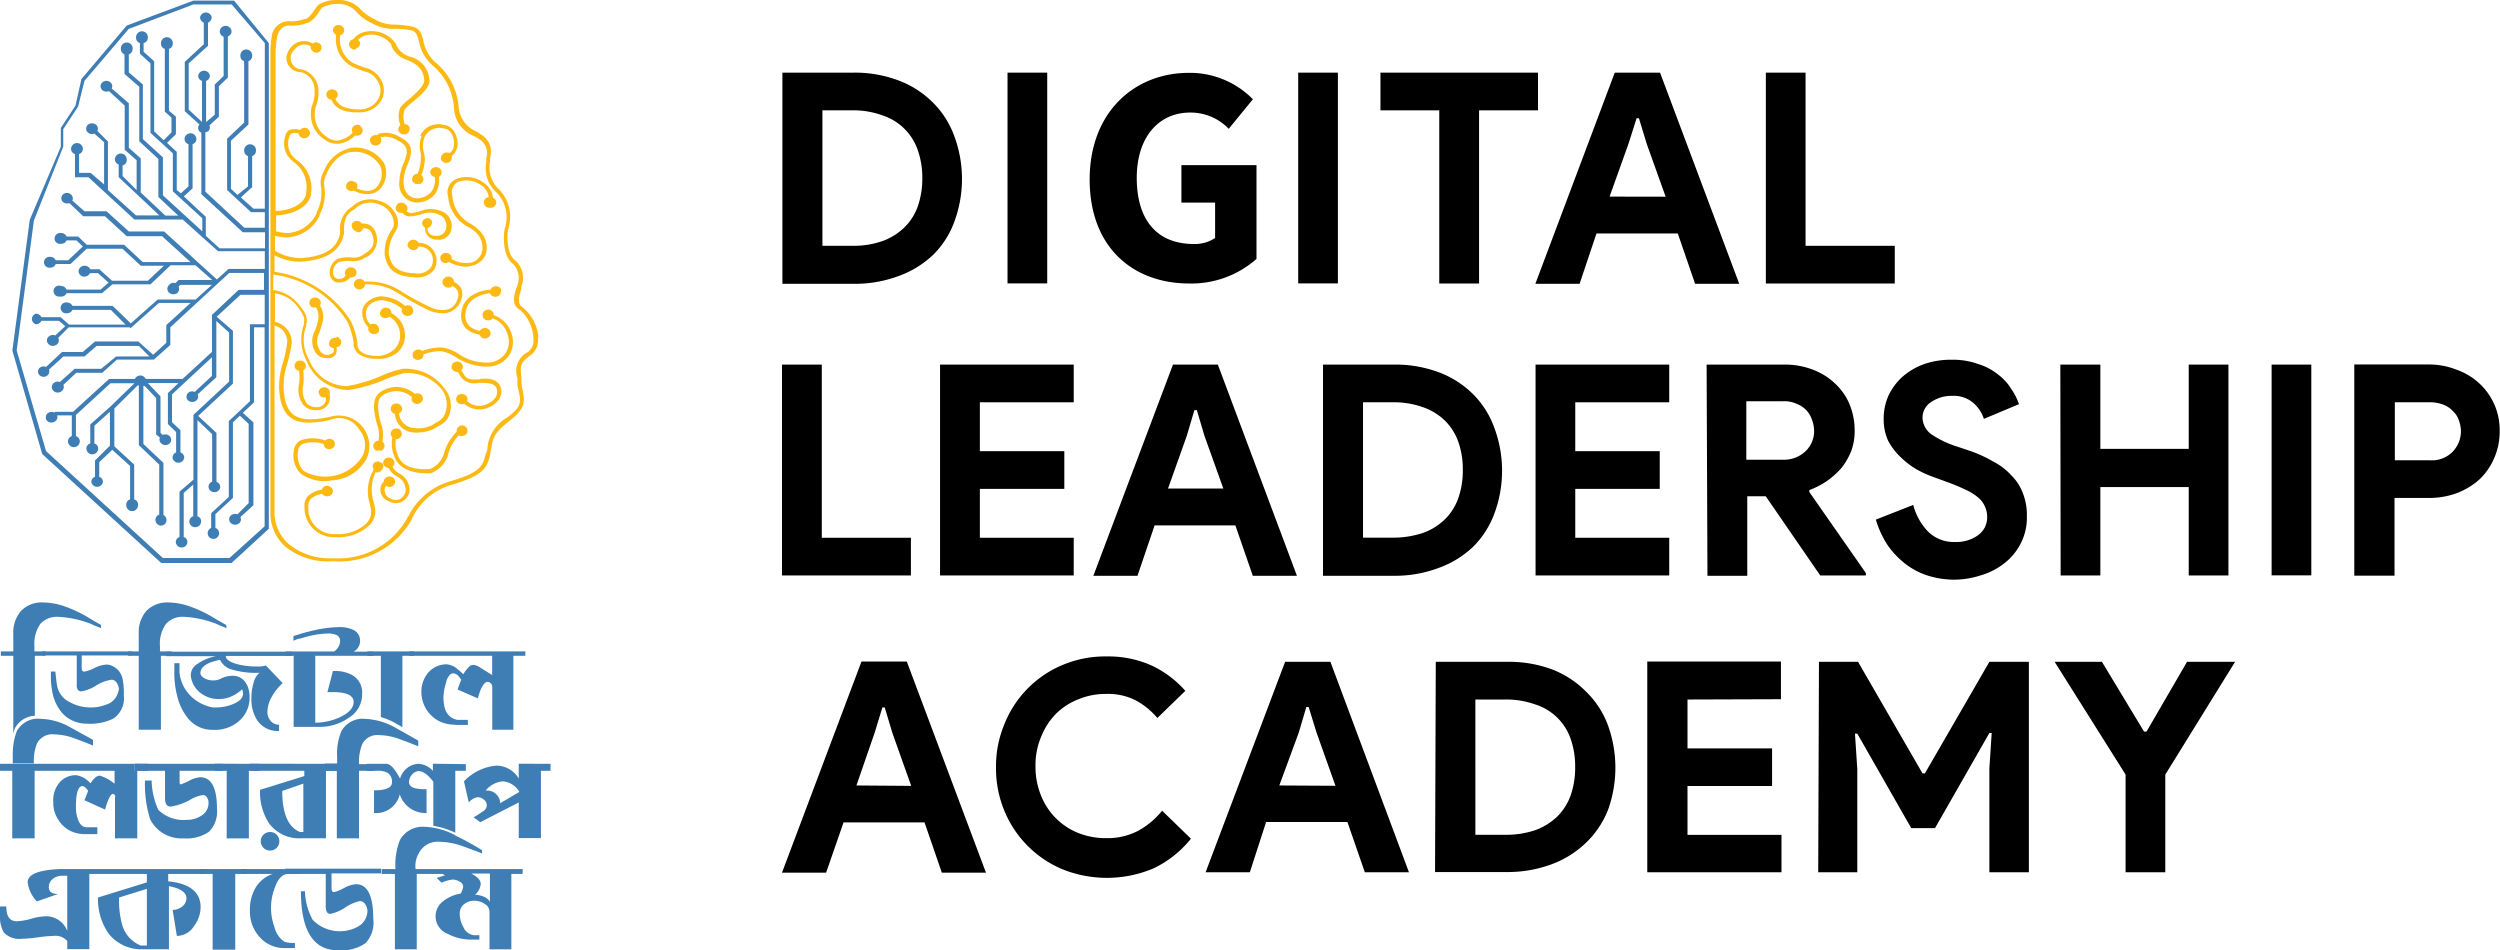
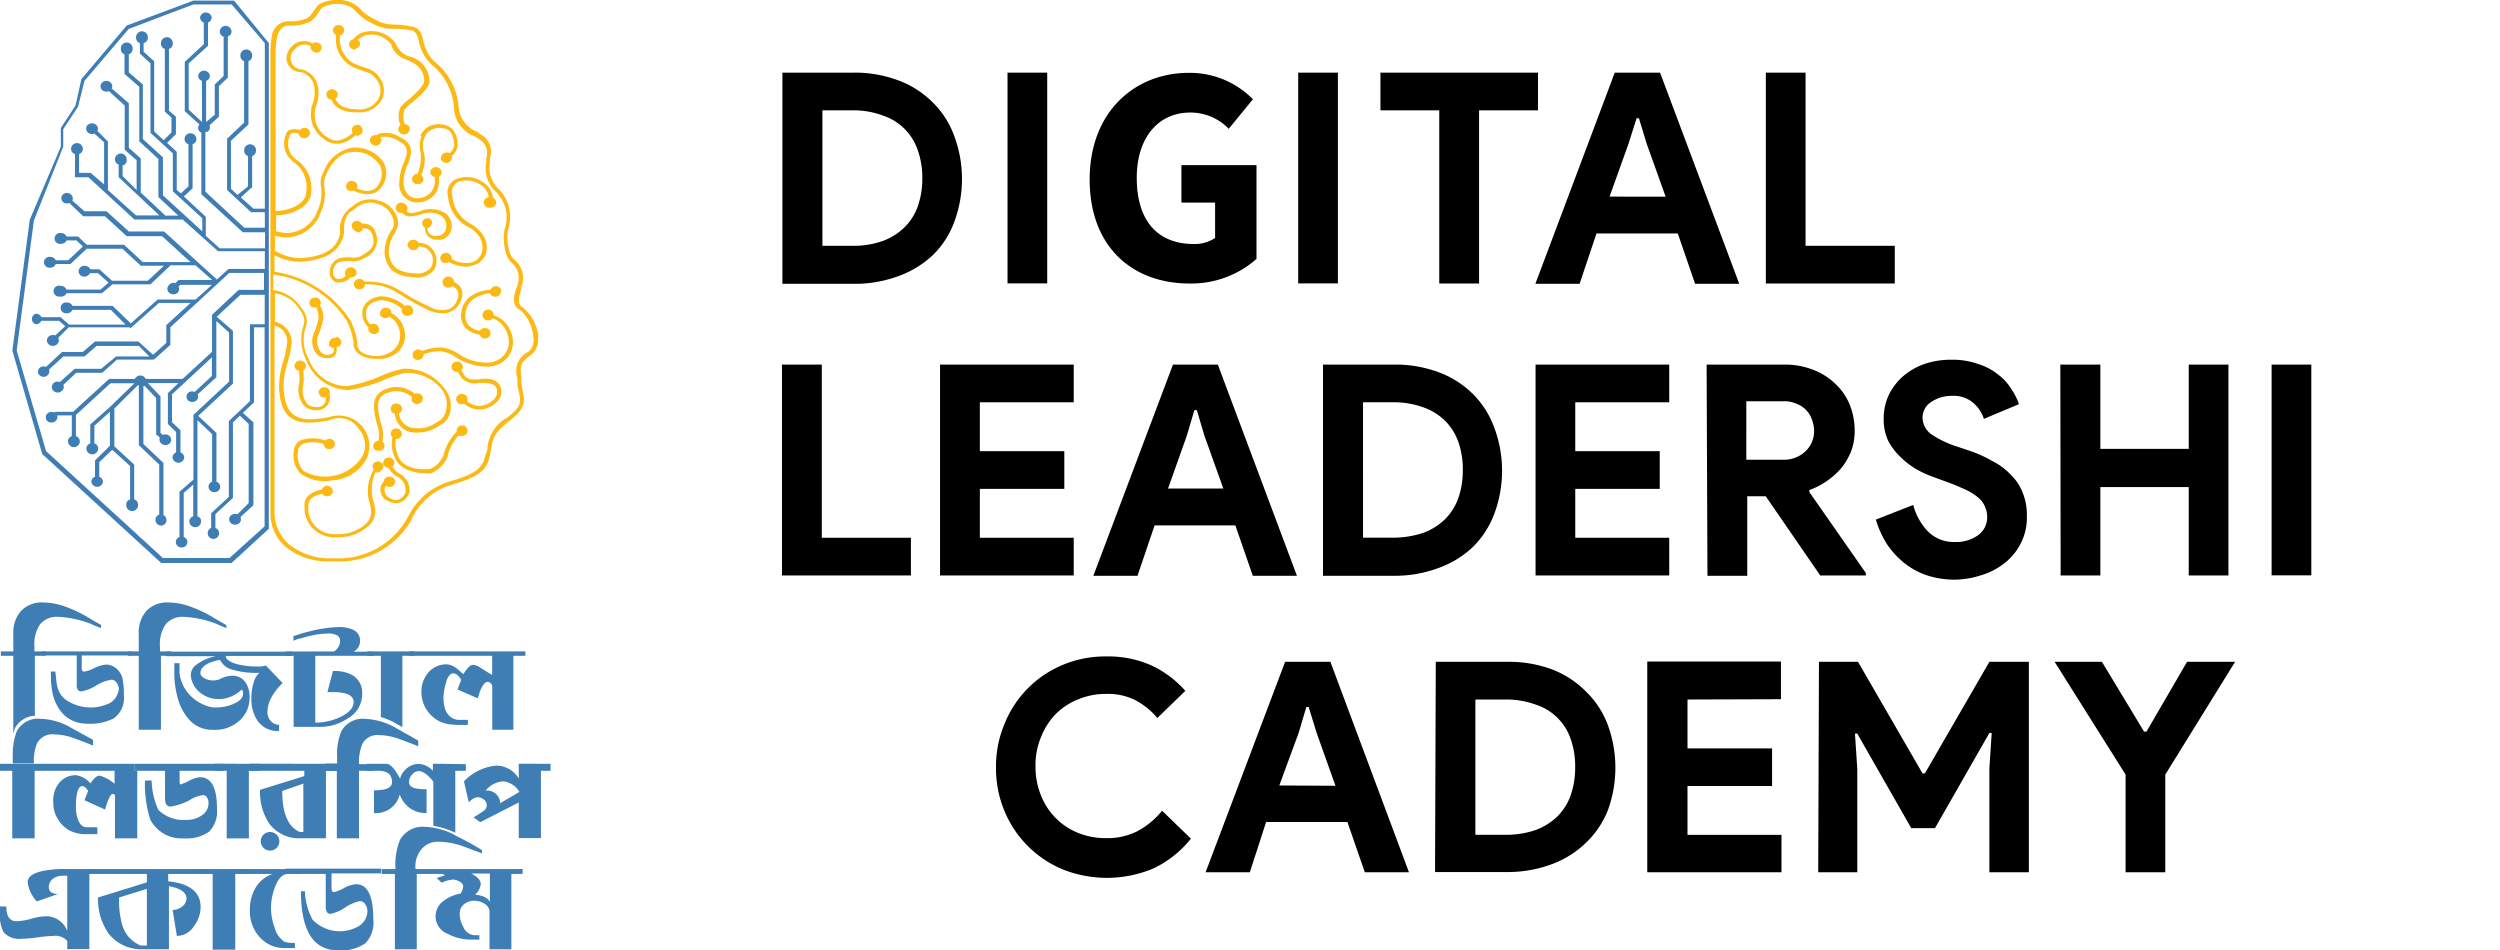
<svg xmlns="http://www.w3.org/2000/svg" id="Layer_1" data-name="Layer 1" viewBox="0 0 236.77 90">
  <defs>
    <style>.cls-1{fill:#fdb913;}.cls-2{fill:#3f7db5;}</style>
  </defs>
-   <polygon points="212.67 56.27 212.66 56.27 212.66 56.27 212.67 56.27" />
-   <path d="M81.59,62.65l-7.53,20h4.18l1.65-4.76h7.67l1.64,4.76h4.18l-7.5-20Zm-.48,11.74,1.73-5L83.57,67h.22l.73,2.43,1.78,5Z" />
  <path d="M107.74,78.71a6.29,6.29,0,0,1-2.95.67,7.07,7.07,0,0,1-2.62-.47,6.3,6.3,0,0,1-3.57-3.55,7.16,7.16,0,0,1-.53-2.78,6.83,6.83,0,0,1,.53-2.79A6.59,6.59,0,0,1,100,67.61a6.27,6.27,0,0,1,2.15-1.39,6.71,6.71,0,0,1,2.62-.5,5.75,5.75,0,0,1,2.79.61A7,7,0,0,1,109.61,68l2.65-2.57A9.74,9.74,0,0,0,109,63a10,10,0,0,0-4.18-.83,10.39,10.39,0,0,0-4.19.81,10.1,10.1,0,0,0-5.49,5.57,10.31,10.31,0,0,0-.81,4.1,10.48,10.48,0,0,0,.81,4.18,10.2,10.2,0,0,0,5.49,5.5,11.31,11.31,0,0,0,8.67-.11,10.2,10.2,0,0,0,3.49-2.79l-2.73-2.65A7.53,7.53,0,0,1,107.74,78.71Z" />
  <path d="M121.71,62.68l-7.53,19.93h4.19l1.54-4.76h7.7l1.65,4.76h4.18L126,62.68Zm-.55,11.71,1.84-5,.72-2.43h.22l.76,2.46,1.78,5Z" />
  <path d="M150.18,65.47A9.12,9.12,0,0,0,147,63.4a11.73,11.73,0,0,0-4.27-.72h-6.75l-.07,19.91h6.75a12,12,0,0,0,4.27-.73,9.31,9.31,0,0,0,3.23-2,8.77,8.77,0,0,0,2.11-3.1,11.78,11.78,0,0,0,0-8.11A8.57,8.57,0,0,0,150.18,65.47Zm-1.42,9.84a5.4,5.4,0,0,1-1.25,2,6,6,0,0,1-2.1,1.31,8.62,8.62,0,0,1-2.9.44h-2.78V66.25h2.78a8.17,8.17,0,0,1,2.9.47A5.17,5.17,0,0,1,148.76,70a7.77,7.77,0,0,1,.42,2.62A8,8,0,0,1,148.76,75.31Z" />
  <polygon points="159.82 74.44 167.83 74.44 167.83 70.88 159.82 70.88 159.82 66.25 168.67 66.22 168.67 62.65 156.01 62.65 156.01 82.61 168.72 82.61 168.72 79.07 159.82 79.07 159.82 74.44" />
  <polygon points="182.3 73.25 182.08 73.25 175.97 62.68 172.27 62.68 172.2 82.61 175.9 82.61 175.9 72.83 175.68 69.48 175.9 69.48 181.01 78.43 183.26 78.43 188.41 69.42 188.63 69.42 188.41 72.77 188.41 82.61 192.15 82.61 192.15 62.68 188.41 62.68 182.3 73.25" />
  <polygon points="207.13 62.68 203.29 69.29 203.06 69.29 199.07 62.68 194.59 62.68 201.31 73.36 201.31 82.61 205.07 82.61 205.07 73.36 211.68 62.68 207.13 62.68" />
  <polygon points="77.83 34.53 74.06 34.53 74.06 54.5 86.27 54.5 86.27 50.93 77.83 50.93 77.83 34.53" />
  <polygon points="89.03 54.5 101.69 54.5 101.69 50.93 92.8 50.93 92.8 46.3 100.8 46.3 100.8 42.73 92.8 42.73 92.8 38.1 101.69 38.1 101.69 34.53 89.03 34.53 89.03 54.5" />
  <path d="M111.09,34.53l-7.54,20h4.18l1.62-4.77H117l1.65,4.77h4.18l-7.49-20Zm-.47,11.74,1.78-5,.72-2.43h.23l.72,2.43,1.79,5Z" />
  <path d="M139.5,37.32a9.1,9.1,0,0,0-3.23-2.06,11.74,11.74,0,0,0-4.27-.73h-6.7l0,20H132a11.71,11.71,0,0,0,4.3-.76,9.25,9.25,0,0,0,3.23-2,8.72,8.72,0,0,0,2-3.13,11.66,11.66,0,0,0,0-8.11A8.65,8.65,0,0,0,139.5,37.32Zm-1.38,9.84a5.33,5.33,0,0,1-1.25,2,5.86,5.86,0,0,1-2.09,1.31,9,9,0,0,1-2.9.45h-2.79V38.1h2.79a8.2,8.2,0,0,1,2.9.47,5.6,5.6,0,0,1,2.09,1.29,5.4,5.4,0,0,1,1.25,2,7.81,7.81,0,0,1,.42,2.62A8,8,0,0,1,138.12,47.16Z" />
  <polygon points="145.43 54.5 158.09 54.5 158.09 50.93 149.19 50.93 149.19 46.3 157.19 46.3 157.19 42.73 149.19 42.73 149.19 38.1 158.09 38.1 158.09 34.53 145.43 34.53 145.43 54.5" />
  <path d="M171.36,46.41a7.26,7.26,0,0,0,1.64-.84,7.59,7.59,0,0,0,1.4-1.25,6.46,6.46,0,0,0,.92-1.59,5.35,5.35,0,0,0,.33-1.9,6.54,6.54,0,0,0-.47-2.51,5.59,5.59,0,0,0-1.39-2,6.14,6.14,0,0,0-2.1-1.31,7.34,7.34,0,0,0-2.78-.48h-7.28l.08,20h3.77V47h1.75l5.16,7.5h4.32v-.23l-5.35-7.67Zm-2.48-2.87-3.49,0V38h3.54a2.71,2.71,0,0,1,1.23.25,2.39,2.39,0,0,1,1.45,1.51,3,3,0,0,1,.2,1,2.61,2.61,0,0,1-.84,2A2.94,2.94,0,0,1,168.88,43.54Z" />
  <path d="M190.47,45a6,6,0,0,0-1.7-1.29,12.39,12.39,0,0,0-2.17-1l-1.26-.42a9.18,9.18,0,0,1-2.48-1.2,2,2,0,0,1-.78-1.53,1.74,1.74,0,0,1,.81-1.48,3.42,3.42,0,0,1,2-.59,2.85,2.85,0,0,1,2,.67,3.35,3.35,0,0,1,1,1.51l3.32-1.39a5.56,5.56,0,0,0-.7-1.4,4.88,4.88,0,0,0-1.25-1.39,5.62,5.62,0,0,0-1.87-1,7.15,7.15,0,0,0-2.59-.42,7.72,7.72,0,0,0-2.65.44,6.46,6.46,0,0,0-2,1.2,5.67,5.67,0,0,0-1.31,1.79,5.36,5.36,0,0,0-.44,2.17,4.92,4.92,0,0,0,.42,2.07A6.08,6.08,0,0,0,180,43.29a7.78,7.78,0,0,0,1.48,1.14,9.72,9.72,0,0,0,1.64.75l1.23.45a19.13,19.13,0,0,1,1.81.75,4.94,4.94,0,0,1,1.2.75A2.27,2.27,0,0,1,188,48a2.32,2.32,0,0,1,.2,1,2.1,2.1,0,0,1-.25,1,2.19,2.19,0,0,1-.7.75,3.51,3.51,0,0,1-2.09.58,3.45,3.45,0,0,1-2.57-1,5.66,5.66,0,0,1-1.39-2.51l-3.54,1.39a9,9,0,0,0,1.14,2.46,8.07,8.07,0,0,0,1.72,1.78,6.88,6.88,0,0,0,2.14,1.09,8.5,8.5,0,0,0,2.45.36,8.33,8.33,0,0,0,2.42-.39,6.57,6.57,0,0,0,2.2-1.09,5.52,5.52,0,0,0,1.59-1.84,5.3,5.3,0,0,0,.64-2.7,5.53,5.53,0,0,0-.39-2.2A4.62,4.62,0,0,0,190.47,45Z" />
  <polygon points="207.29 42.51 198.92 42.51 198.92 34.53 195.13 34.53 195.16 54.5 198.92 54.5 198.92 46.13 207.29 46.13 207.29 54.5 211.05 54.5 211.05 34.53 207.29 34.53 207.29 42.51" />
  <rect x="215.14" y="34.53" width="3.76" height="19.96" />
-   <path d="M234.79,36.29A6.2,6.2,0,0,0,232.62,35a7.07,7.07,0,0,0-2.65-.48h-7v20h3.81V47.16H230a7.66,7.66,0,0,0,2.64-.44,7,7,0,0,0,2.18-1.31,6.07,6.07,0,0,0,1.39-2,6.27,6.27,0,0,0,.53-2.6A6,6,0,0,0,234.79,36.29Zm-2.48,6.47a2.77,2.77,0,0,1-2.23.83h-3.27V38.1h3.27a3.44,3.44,0,0,1,1.31.22,2.31,2.31,0,0,1,.92.62,2,2,0,0,1,.56.86,3,3,0,0,1,.2,1A2.81,2.81,0,0,1,232.31,42.76Z" />
  <path d="M152.93,6.88l-7.52,20h4.19l1.6-4.77h7.7l1.64,4.77h4.18l-7.5-20Zm-.49,11.74,1.79-5L155,11.2h.22l.74,2.43,1.79,5Z" />
  <polygon points="136.31 26.85 136.31 10.45 130.74 10.45 130.74 6.88 145.66 6.88 145.66 10.45 140.08 10.45 140.08 26.85 136.31 26.85" />
  <polygon points="171 6.88 167.24 6.88 167.24 26.85 179.45 26.85 179.45 23.28 171 23.28 171 6.88" />
  <path d="M88.31,9.67a9.05,9.05,0,0,0-3.24-2.06,11.68,11.68,0,0,0-4.26-.73H74.1l0,20h6.75a11.86,11.86,0,0,0,4.29-.75,9.32,9.32,0,0,0,3.24-2,8.52,8.52,0,0,0,2-3.12,11.69,11.69,0,0,0,0-8.12A8.58,8.58,0,0,0,88.31,9.67Zm-1.38,9.85a5.19,5.19,0,0,1-1.26,2,5.78,5.78,0,0,1-2.09,1.31,8.38,8.38,0,0,1-2.9.45H77.89V10.45h2.79a8,8,0,0,1,2.9.48,5.23,5.23,0,0,1,3.35,3.32,7.77,7.77,0,0,1,.42,2.62A8,8,0,0,1,86.93,19.52Z" />
  <rect x="95.42" y="6.88" width="3.76" height="19.96" />
  <rect x="122.95" y="6.88" width="3.76" height="19.96" />
  <path d="M103.2,17c0-6.39,4.25-10.1,9.39-10.1a8.36,8.36,0,0,1,6.07,2.5l-2.29,2.8a5,5,0,0,0-3.64-1.54c-3,0-5.07,2.33-5.07,6.19s1.8,6.26,5.42,6.26a3.49,3.49,0,0,0,2-.57V19.19h-3.19V15.64H119v8.88a9.3,9.3,0,0,1-6.36,2.33C107.33,26.85,103.2,23.46,103.2,17Z" />
  <path class="cls-1" d="M36.15,44.51a.47.47,0,0,0,.05-.65s0,0-.05,0a.54.54,0,0,0-.75,0,.48.48,0,0,0,0,.6,4,4,0,0,0-.36,3.3h0l.08.42a1.55,1.55,0,0,1-.43,1.4,3.89,3.89,0,0,1-2.88,1,2.43,2.43,0,0,1-2.61-2.25c0-.11,0-.23,0-.35a.94.94,0,0,1,.24-.73,2.1,2.1,0,0,1,1.06-.48A.57.57,0,0,0,31,47h0a.51.51,0,0,0,.53-.48v0a.42.42,0,0,0-.17-.34A.57.57,0,0,0,31,46a.52.52,0,0,0-.51.37,2.43,2.43,0,0,0-1.3.59,1.23,1.23,0,0,0-.35,1,2.79,2.79,0,0,0,2.65,2.92H32A4.2,4.2,0,0,0,35,49.72a1.82,1.82,0,0,0,.51-1.63l-.08-.42h0a3.89,3.89,0,0,1,.14-2.94A.51.51,0,0,0,36.15,44.51Z" />
  <path class="cls-1" d="M31.34,9.33c.32.88,1.13,1.31,2.4,1.31h.33a2.37,2.37,0,0,0,2.07-1.17A2,2,0,0,0,36,7.42a2.27,2.27,0,0,0-1.4-1,10.62,10.62,0,0,1-1.18-.46,2.61,2.61,0,0,1-1.2-2.62.48.48,0,0,0,.37-.4.42.42,0,0,0-.09-.36.47.47,0,0,0-.35-.2.51.51,0,0,0-.61.4v0a.49.49,0,0,0,.3.52,2.92,2.92,0,0,0,1.49,3,13.14,13.14,0,0,0,1.23.48,1.78,1.78,0,0,1,1.19.88,1.63,1.63,0,0,1,.09,1.7,2,2,0,0,1-1.74,1c-1.27,0-2-.26-2.33-1a.49.49,0,0,0,.13-.68.53.53,0,0,0-.13-.13.54.54,0,0,0-.41-.08.49.49,0,0,0-.35.19.42.42,0,0,0-.09.36.49.49,0,0,0,.46.42Z" />
  <path class="cls-1" d="M34.16,11.91a.58.58,0,0,0-.76.13.51.51,0,0,0,0,.53,2.56,2.56,0,0,1-1.39.74A1.45,1.45,0,0,1,31,13a2.48,2.48,0,0,1-1.17-2.43v-.12a1.85,1.85,0,0,1,.11-.42,3.35,3.35,0,0,0,.22-1.4,2.09,2.09,0,0,0-1.63-2.07h-.1a1.06,1.06,0,0,1-.9-1.12c0-.36.23-.68.71-1.07a1.24,1.24,0,0,1,1.18,0,.52.52,0,0,0,.21.48A.6.6,0,0,0,30,5a.57.57,0,0,0,.36-.2.49.49,0,0,0-.09-.68h0a.57.57,0,0,0-.66,0,1.61,1.61,0,0,0-1.64,0,1.89,1.89,0,0,0-.85,1.32,1.38,1.38,0,0,0,1.25,1.39h.13a1.72,1.72,0,0,1,1.29,1.73,3.05,3.05,0,0,1-.19,1.31,1.91,1.91,0,0,0-.14.52v.13a2.79,2.79,0,0,0,1.31,2.71,1.77,1.77,0,0,0,1.1.38h.24a2.88,2.88,0,0,0,1.53-.78.56.56,0,0,0,.61-.18.48.48,0,0,0-.11-.68l0,0Z" />
  <path class="cls-1" d="M34.55,26.93a5.51,5.51,0,0,1,2.56.5l.88.51a23.46,23.46,0,0,0,2.69,1.48,3.56,3.56,0,0,0,1.24.25,1.68,1.68,0,0,0,.74-.14,1.83,1.83,0,0,0,1-1.1,1.41,1.41,0,0,0,0-1.17A1.65,1.65,0,0,0,43,26.7a.52.52,0,0,0-.42-.5.56.56,0,0,0-.4.07.55.55,0,0,0-.25.31A.48.48,0,0,0,42,27a.55.55,0,0,0,.33.23.58.58,0,0,0,.52-.14,1.19,1.19,0,0,1,.46.4,1,1,0,0,1,0,.88,1.4,1.4,0,0,1-.77.89,2.3,2.3,0,0,1-1.67-.12,23.78,23.78,0,0,1-2.64-1.4c-.44-.28-.78-.47-.92-.54a5.94,5.94,0,0,0-2.79-.53.55.55,0,0,0-.57-.25.51.51,0,0,0-.43.58.52.52,0,0,0,.63.39.52.52,0,0,0,.42-.37Z" />
  <path class="cls-1" d="M39,29.05a.53.53,0,0,0-.63-.07A3.67,3.67,0,0,0,36,28.06c-1,.16-1.69.76-1.69,1.54A1.88,1.88,0,0,0,34.9,31a.46.46,0,0,0,.22.55.56.56,0,0,0,.75-.13.63.63,0,0,0-.22-.69.64.64,0,0,0-.57,0,1.36,1.36,0,0,1-.41-1.11c0-.62.5-1.06,1.4-1.2a3.51,3.51,0,0,1,2,.83.48.48,0,0,0,.14.53.59.59,0,0,0,.77,0,.46.46,0,0,0,.05-.64L39,29.09Z" />
  <path class="cls-1" d="M31.84,32a.62.62,0,0,0-.42.07.5.5,0,0,0-.22.31.48.48,0,0,0,0,.37.63.63,0,0,0,.42.23.88.88,0,0,1,0,.23c0,.13-.13.28-.36.35a.8.8,0,0,1-1-.42,1.64,1.64,0,0,1,0-1.66c.08-.25.18-.53.26-.86a2,2,0,0,0-.22-1.69.47.47,0,0,0-.11-.64.52.52,0,0,0-.39-.11.58.58,0,0,0-.37.17.47.47,0,0,0,0,.65l0,0a.53.53,0,0,0,.5.1,1.8,1.8,0,0,1,.16,1.4,8,8,0,0,1-.27.83,2,2,0,0,0,0,1.94,1.19,1.19,0,0,0,1.08.64,1.09,1.09,0,0,0,.36,0,.73.73,0,0,0,.63-.74v-.29a.47.47,0,0,0,.43-.51.5.5,0,0,0-.11-.27.51.51,0,0,0-.34-.21Z" />
  <path class="cls-1" d="M35.7,42.67h.19a.45.45,0,0,0,.23,0,.49.49,0,0,0,.27-.28.47.47,0,0,0-.18-.56,3,3,0,0,0-.11-1.67,6.85,6.85,0,0,1-.24-1.09c-.18-1.28.1-1.72,1.31-2a2.3,2.3,0,0,1,1.85.54.43.43,0,0,0,.1.5.54.54,0,0,0,.75,0,.4.4,0,0,0,.18-.33.48.48,0,0,0-.12-.36.57.57,0,0,0-.64-.12,2.71,2.71,0,0,0-2.22-.61c-1.39.34-1.8,1-1.6,2.4a8.56,8.56,0,0,0,.25,1.14,2.77,2.77,0,0,1,.12,1.51.53.53,0,0,0-.46.33.48.48,0,0,0,.28.62h0Z" />
  <path class="cls-1" d="M31.22,37a.51.51,0,0,0-.27-.27.55.55,0,0,0-.72.22.37.37,0,0,0,0,.38.53.53,0,0,0,.26.29.73.73,0,0,0,.36,0,1,1,0,0,1,0,.35.83.83,0,0,1-.93.58,1.14,1.14,0,0,1-.87-.35,2.18,2.18,0,0,1-.33-1.74,5.39,5.39,0,0,0,0-1.39.47.47,0,0,0,.22-.59.57.57,0,0,0-.68-.31.5.5,0,0,0-.34.63v0a.51.51,0,0,0,.4.32,4.36,4.36,0,0,1,0,1.25,2.47,2.47,0,0,0,.42,2,1.6,1.6,0,0,0,1.13.48H30A1.2,1.2,0,0,0,31.2,38a1,1,0,0,0,0-.65h0a.42.42,0,0,0,0-.38Z" />
  <path class="cls-1" d="M37.82,44.84a1.58,1.58,0,0,1-.65-.63.48.48,0,0,0,.18-.46.53.53,0,0,0-.6-.41.51.51,0,0,0-.46.56h0a.55.55,0,0,0,.52.42,1.91,1.91,0,0,0,.82.82,1.42,1.42,0,0,1,.77,1.48,1.16,1.16,0,0,1-.58.67,1,1,0,0,1-.87-.1.83.83,0,0,1-.49-1,.5.5,0,0,1,.1-.19.55.55,0,0,0,.33.12h0a.53.53,0,0,0,.53-.49.47.47,0,0,0-.15-.35.54.54,0,0,0-.38-.15h0a.52.52,0,0,0-.39.14.45.45,0,0,0-.15.34h0a1,1,0,0,0-.28.44,1.16,1.16,0,0,0,.67,1.39,1.62,1.62,0,0,0,.75.21,1.19,1.19,0,0,0,.49-.1,1.41,1.41,0,0,0,.81-1A1.8,1.8,0,0,0,37.82,44.84Z" />
  <path class="cls-1" d="M44,40.32a.75.75,0,0,0-.42,0,.49.49,0,0,0-.32.56A4.77,4.77,0,0,0,42,43.11a2.31,2.31,0,0,1-1.29,1.31c-.22,0-2.45.25-3-1.24a2.75,2.75,0,0,1-.21-1.6.51.51,0,0,0,.42-.15.46.46,0,0,0,0-.65l0-.05a.57.57,0,0,0-.77,0,.45.45,0,0,0-.14.36.49.49,0,0,0,.15.34,3.1,3.1,0,0,0,.21,1.85c.52,1.39,2.27,1.53,2.79,1.53a2.58,2.58,0,0,0,.68,0,2.81,2.81,0,0,0,1.55-1.57,4.21,4.21,0,0,1,1.05-2,.57.57,0,0,0,.51,0,.44.44,0,0,0,.29-.26.5.5,0,0,0,0-.38.61.61,0,0,0-.29-.28Z" />
  <path class="cls-1" d="M45.46,35.93h-.21c-.3,0-.94.1-1.24-.35l-.32-.51a.44.44,0,0,0,.1-.53.56.56,0,0,0-.72-.25.49.49,0,0,0-.27.65v0a.55.55,0,0,0,.56.28l.32.53a1.64,1.64,0,0,0,1.63.51h.2c.55,0,1.39,0,1.53.56a1,1,0,0,1-.15.88,2.11,2.11,0,0,1-1.4.74A1.84,1.84,0,0,1,44.24,38a.48.48,0,0,0-.07-.5.61.61,0,0,0-.76-.1.49.49,0,0,0-.12.68v0a.55.55,0,0,0,.66.15,2.24,2.24,0,0,0,1.39.55h.13a2.42,2.42,0,0,0,1.74-.89,1.3,1.3,0,0,0,.21-1.19c-.33-1-1.55-.84-2-.81Z" />
  <path class="cls-1" d="M46.76,29.74a.53.53,0,0,0-.47-.42.73.73,0,0,0-.41.12.52.52,0,0,0-.07.71.57.57,0,0,0,.81.05l.06-.05a2.32,2.32,0,0,1,1.39,1.52,2,2,0,0,1-.22,1.82,2.09,2.09,0,0,1-1.63.85,4.69,4.69,0,0,1-2.79-.82,3.61,3.61,0,0,0-1.6-.61,4.88,4.88,0,0,0-1.85.33.54.54,0,0,0-.62-.07.46.46,0,0,0-.25.61l0,.06a.57.57,0,0,0,.74.18.46.46,0,0,0,.26-.46,4.69,4.69,0,0,1,1.66-.3,3.43,3.43,0,0,1,1.4.57,5.51,5.51,0,0,0,2.78.89h.31a2.46,2.46,0,0,0,1.91-1,2.36,2.36,0,0,0,.27-2.14,2.65,2.65,0,0,0-1.71-1.74Z" />
  <path class="cls-1" d="M46.38,27.44a3.71,3.71,0,0,0-1.7.55,2.19,2.19,0,0,0-1,1.64,1.79,1.79,0,0,0,.46,1.48,2.49,2.49,0,0,0,1.29.58.51.51,0,0,0,.51.37h0a.55.55,0,0,0,.38-.16.43.43,0,0,0,.14-.36.49.49,0,0,0-.17-.35.59.59,0,0,0-.85.14,1.91,1.91,0,0,1-1-.47,1.4,1.4,0,0,1-.35-1.19,1.79,1.79,0,0,1,.82-1.39,3.19,3.19,0,0,1,1.49-.5.55.55,0,0,0,.39.32.64.64,0,0,0,.41-.07.5.5,0,0,0,.22-.31.42.42,0,0,0,0-.38.54.54,0,0,0-.33-.22.56.56,0,0,0-.62.29Z" />
  <path class="cls-1" d="M33.72,26a.42.42,0,0,0,0-.38.51.51,0,0,0-.27-.27.61.61,0,0,0-.42,0,.47.47,0,0,0-.29.26.44.44,0,0,0,0,.49.8.8,0,0,1-.81.3.57.57,0,0,1-.38-.58,1,1,0,0,1,.56-1,3.41,3.41,0,0,1,1.06-.1,2,2,0,0,0,1.17-.18l.17-.11A1.82,1.82,0,0,0,35.57,22a1.26,1.26,0,0,0-.16-.33,1.21,1.21,0,0,0-1.13-.49.6.6,0,0,0-.6-.25.51.51,0,0,0-.33.24.42.42,0,0,0,0,.38.48.48,0,0,0,.25.29A.57.57,0,0,0,34,22a.54.54,0,0,0,.39-.38.84.84,0,0,1,.74.3c.67,1.39-.16,1.84-.78,2.23l-.18.11a1.65,1.65,0,0,1-.93.12,3.45,3.45,0,0,0-1.2.11,1.4,1.4,0,0,0-.81,1.33.93.93,0,0,0,.65.93h.3a1.3,1.3,0,0,0,1-.48.56.56,0,0,0,.58-.3Z" />
  <path class="cls-1" d="M42.44,18.59a3.55,3.55,0,0,0,1.87,2.89,2.89,2.89,0,0,1,1,.8A1.86,1.86,0,0,1,45.6,24a1.42,1.42,0,0,1-.94.86,2.72,2.72,0,0,1-1.89-.33.46.46,0,0,0-.21-.48.56.56,0,0,0-.75.09.48.48,0,0,0,.06.67l0,0a.59.59,0,0,0,.65,0,3.59,3.59,0,0,0,1.59.45,2.17,2.17,0,0,0,.62-.1A1.83,1.83,0,0,0,46,24.1a2.17,2.17,0,0,0-.37-2,3.48,3.48,0,0,0-1.07-.91,3.26,3.26,0,0,1-1.72-2.65,1.13,1.13,0,0,1,.47-1.28,2.33,2.33,0,0,1,2.17.22,1.63,1.63,0,0,1,.81,1.19.49.49,0,0,0,.07,1,.56.56,0,0,0,.4-.07.62.62,0,0,0,.23-.32.47.47,0,0,0-.3-.54,2,2,0,0,0-1-1.51,2.63,2.63,0,0,0-2.6-.22,1.39,1.39,0,0,0-.65,1.63Z" />
  <path class="cls-1" d="M41.5,22.72a1.25,1.25,0,0,0,1.23-.91,1.5,1.5,0,0,0-.58-1.63A2.6,2.6,0,0,0,39.8,20c-.79.21-1.06.23-1.29,0a.47.47,0,0,0,0-.53.64.64,0,0,0-.73-.24.5.5,0,0,0-.26.29.42.42,0,0,0,0,.38.54.54,0,0,0,.58.25c.39.46.81.4,1.73.17a2.14,2.14,0,0,1,2,.14,1.17,1.17,0,0,1,.4,1.24.84.84,0,0,1-.86.63.9.9,0,0,1-.71-.21.76.76,0,0,1-.17-.52.53.53,0,0,0,.39-.35.48.48,0,0,0,0-.37.6.6,0,0,0-.31-.21A.53.53,0,0,0,40,21a.49.49,0,0,0,.26.57,1.06,1.06,0,0,0,1,1.13h.3Z" />
  <path class="cls-1" d="M38.19,15.52h0a4.92,4.92,0,0,0-.37,1.73,1.74,1.74,0,0,0,1.54,1.93h.11a2.2,2.2,0,0,0,1.71-.77,2.27,2.27,0,0,0,.38-1.66.47.47,0,0,0,.25-.55.53.53,0,0,0-.65-.35.47.47,0,0,0-.4.56v0a.56.56,0,0,0,.41.36,1.85,1.85,0,0,1-.32,1.39,1.78,1.78,0,0,1-1.39.62s-1.23,0-1.24-1.58a4.14,4.14,0,0,1,.39-1.62c.35-.93.72-1.91-.75-2.6a2.44,2.44,0,0,0-2-.31l-.19.13h0a.55.55,0,0,0-.63.4.52.52,0,0,0,.1.38.48.48,0,0,0,.35.19.52.52,0,0,0,.4-.08.47.47,0,0,0,.21-.32.45.45,0,0,0-.08-.37h0a2.15,2.15,0,0,1,1.65.31c1.16.56.92,1.2.55,2.18Z" />
  <path class="cls-1" d="M33.71,4.59a.49.49,0,0,0,.39-.51.43.43,0,0,0-.21-.3,1.92,1.92,0,0,1,.89-.47,2.34,2.34,0,0,1,2.29.93.2.2,0,0,1,0,.11,2.34,2.34,0,0,0,1.49,1.33c1.24.5,1.54,1.1,1.62,1.92,0,.53-.78,1.2-1.39,1.76a4.19,4.19,0,0,0-.87.81,2.25,2.25,0,0,0,0,1.69.47.47,0,0,0-.17.55.54.54,0,0,0,.51.32.5.5,0,0,0,.53-.47.69.69,0,0,0,0-.2.49.49,0,0,0-.46-.3,2.1,2.1,0,0,1,0-1.4,4.86,4.86,0,0,1,.78-.72c.77-.64,1.63-1.4,1.56-2.05A2.41,2.41,0,0,0,38.8,5.36a2,2,0,0,1-1.28-1.13l-.09-.17A2.78,2.78,0,0,0,34.65,3a1.87,1.87,0,0,0-1.18.71h0a.57.57,0,0,0-.33.22.43.43,0,0,0-.07.38.53.53,0,0,0,.64.36Z" />
  <path class="cls-1" d="M39.94,12.87a2.55,2.55,0,0,0-.08,1.7v.49a4.24,4.24,0,0,1-.31,1.4.51.51,0,0,0-.49.69.52.52,0,0,0,.31.27h.41a.51.51,0,0,0,.29-.27.46.46,0,0,0-.17-.55A4.46,4.46,0,0,0,40.24,15a4.89,4.89,0,0,0-.09-.53,2.27,2.27,0,0,1,.07-1.5,1.53,1.53,0,0,1,1.79-.8c.57,0,.93.57,1,1.4a1.12,1.12,0,0,1-.42.93.64.64,0,0,0-.54,0,.55.55,0,0,0-.25.31.4.4,0,0,0,0,.37.57.57,0,0,0,.74.18.48.48,0,0,0,.23-.57,1.52,1.52,0,0,0,.57-1.25c-.08-1-.58-1.66-1.39-1.73a1.89,1.89,0,0,0-2.16,1.06Z" />
  <path class="cls-1" d="M51,32a4.16,4.16,0,0,0-1.47-2.87c-.62-.32-.36-1.15-.16-1.75v-.22a2.23,2.23,0,0,0-.63-2.55c-.82-.61-.71-2.63-.6-2.94a3.75,3.75,0,0,0-.84-3.7,2.8,2.8,0,0,1-.88-2.7v-.36a1.87,1.87,0,0,0-.85-2.16l-.39-.27a2.78,2.78,0,0,1-1.74-2.29,6.07,6.07,0,0,0-2.26-4.33,3.75,3.75,0,0,1-1.09-2c-.13-.57-.27-1.11-.92-1.31a9.44,9.44,0,0,0-1.84-.22A3.8,3.8,0,0,1,35.8,2a3.75,3.75,0,0,0-.44-.24A4.32,4.32,0,0,1,34,.72,2.8,2.8,0,0,0,32,0a3.36,3.36,0,0,0-1.83.44,2.79,2.79,0,0,0-.36.47c-.25.35-.56.78-.85.88h-.1A3.28,3.28,0,0,1,27.31,2a1.66,1.66,0,0,0-1.59,1.56,9.73,9.73,0,0,0-.11,1.2v44a4.26,4.26,0,0,0,1.4,3,6.39,6.39,0,0,0,4.55,1.39,7.83,7.83,0,0,0,7.46-4h0v-.09a.78.78,0,0,0,.1-.15,5.93,5.93,0,0,1,3.67-3c2.87-.84,3.32-1.52,3.62-2.79a4.73,4.73,0,0,1,.13-.71c.12-.82.21-1.39,1.7-2.54s1.48-1.8,1.28-2.79a6.17,6.17,0,0,1-.14-.86v-.45h0c-.12-1.17-.15-1.39.95-2.19A1.71,1.71,0,0,0,50.94,32Zm-2,3.83h0v.41a3.75,3.75,0,0,0,.15.9c.18.94.27,1.4-1.16,2.43a3.68,3.68,0,0,0-1.82,2.79A1.33,1.33,0,0,1,46,43c-.28,1.23-.67,1.8-3.36,2.58a6.43,6.43,0,0,0-3.9,3.19h0l-.07.13a.38.38,0,0,0-.09.15,7.46,7.46,0,0,1-7,3.82,6.14,6.14,0,0,1-4.29-1.39A4.06,4.06,0,0,1,26,48.69V30.84a1.55,1.55,0,0,1,1.2,1.58,11.83,11.83,0,0,1-.39,1.88,7.59,7.59,0,0,0-.38,2.41v.11c.11,1.2.3,3.21,2.79,3.21a9.67,9.67,0,0,0,2-.24,2.2,2.2,0,0,1,2.78.87,2.28,2.28,0,0,1,.32,2.55,4.17,4.17,0,0,1-5.57,1.39,2.13,2.13,0,0,1-.52-1.84.82.82,0,0,1,.42-.71,3.1,3.1,0,0,1,2,0,.51.51,0,0,0,.33.45.55.55,0,0,0,.4,0,.49.49,0,0,0,.3-.66.55.55,0,0,0-.3-.26.57.57,0,0,0-.57.14,3.45,3.45,0,0,0-2.37,0,1.17,1.17,0,0,0-.61,1,2.44,2.44,0,0,0,.63,2.12,3.81,3.81,0,0,0,3,.65,3.94,3.94,0,0,0,3.28-2.09,2.89,2.89,0,0,0-3.49-3.92,9.49,9.49,0,0,1-1.91.23c-2.22,0-2.37-1.73-2.48-2.88V36.7a6.86,6.86,0,0,1,.36-2.29,14.09,14.09,0,0,0,.41-1.93,2,2,0,0,0-1.59-2V27.78a3.32,3.32,0,0,1,1.93,1c.73.89.94,1.39.81,1.8a.38.38,0,0,1,0,.15,4.25,4.25,0,0,0,.25,3.42,4.35,4.35,0,0,0,4,2.79,14.8,14.8,0,0,0,3.45-1,11,11,0,0,1,1.87-.61,4.17,4.17,0,0,1,3.5,1.57,2.35,2.35,0,0,1,.36,2.08,1.39,1.39,0,0,1-.62.88l-.33.19a2.79,2.79,0,0,1-2,.49,1.53,1.53,0,0,1-1.47-1.39.48.48,0,0,0,.29-.48.52.52,0,0,0-.18-.33.7.7,0,0,0-.39-.13.51.51,0,0,0-.5.53h0a.48.48,0,0,0,.39.45,1.9,1.9,0,0,0,1.78,1.77,2.44,2.44,0,0,0,.54,0,3.47,3.47,0,0,0,1.79-.59l.31-.18a1.75,1.75,0,0,0,.8-1.11A2.6,2.6,0,0,0,42,36.67a4.51,4.51,0,0,0-3.84-1.74,9.59,9.59,0,0,0-2,.64,13.61,13.61,0,0,1-3.31,1,3.92,3.92,0,0,1-3.59-2.52A3.73,3.73,0,0,1,29,30.89v-.16c.17-.57,0-1.11-.88-2.1a3.68,3.68,0,0,0-2.24-1.16V26a9.83,9.83,0,0,1,7,4.44,7,7,0,0,1,.61,2,1.93,1.93,0,0,0,0,.34h0c.1.28.32,1.06,1.88,1.2h.3a2.77,2.77,0,0,0,2-.62,2.12,2.12,0,0,0,.67-1.84,2.29,2.29,0,0,0-1.27-1.85.5.5,0,0,0-.39-.52.54.54,0,0,0-.65.35.42.42,0,0,0,0,.38.65.65,0,0,0,.32.24.64.64,0,0,0,.53-.13,2,2,0,0,1,1,1.56,1.83,1.83,0,0,1-.57,1.56,2.49,2.49,0,0,1-1.92.59c-1.28-.11-1.47-.69-1.54-.94h0v-.3a7,7,0,0,0-.64-2.08A10.35,10.35,0,0,0,26,25.74V24.17a5,5,0,0,0,2.6.61c1.67-.15,3.64-.6,4-2.79h0s-.19-1.39.64-1.95l.39-.27a2.06,2.06,0,0,1,2.1-.47,2,2,0,0,1,1.31,1,1.53,1.53,0,0,1,.23,1.12c0,.11-.13.26-.23.43a3.72,3.72,0,0,0-.61,2.2v.11c.19.84.47,2,2.79,2.09a2,2,0,0,0,1.88-.69,1.67,1.67,0,0,0,.07-1.62A1.61,1.61,0,0,0,39.64,23a.53.53,0,0,0-.56-.29.52.52,0,0,0-.48.54.56.56,0,0,0,.62.43.5.5,0,0,0,.43-.33A1.29,1.29,0,0,1,41,24.63a1.37,1.37,0,0,1-.2.72,1.63,1.63,0,0,1-1.54.53c-2-.08-2.24-1-2.44-1.81V24a3.55,3.55,0,0,1,.6-2,4.66,4.66,0,0,0,.22-.45,1.74,1.74,0,0,0-.23-1.39A2.39,2.39,0,0,0,35.83,19a2.45,2.45,0,0,0-2.45.55h0l-.35.25A2.46,2.46,0,0,0,32.22,22c-.29,1.9-2.08,2.3-3.61,2.44a4.65,4.65,0,0,1-2.57-.7V22.34a6.32,6.32,0,0,0,1.05.15,3.59,3.59,0,0,0,3.18-2.07v-.09a4.19,4.19,0,0,0,.44-2.69,1.72,1.72,0,0,1,.18-1.07L31,16.3c.14-.37,1-1.81,2.23-1.89A2.78,2.78,0,0,1,36,15.7a1.9,1.9,0,0,1-.17,1.82,1.14,1.14,0,0,1-.95.55,2.24,2.24,0,0,1-1.08-.23.51.51,0,0,0,0-.45.49.49,0,0,0-.34-.22.55.55,0,0,0-.4,0,.57.57,0,0,0-.25.68.55.55,0,0,0,.69.2,2.63,2.63,0,0,0,1.4.33,1.55,1.55,0,0,0,1.28-.72,2.27,2.27,0,0,0,.21-2.18A3.2,3.2,0,0,0,33.28,14a3.55,3.55,0,0,0-2.57,2.12l-.11.24a2,2,0,0,0-.21,1.24,4,4,0,0,1-.4,2.51v.07a3.21,3.21,0,0,1-2.79,1.89,5.45,5.45,0,0,1-1.05-.16V20.39c1.26,0,3.24-.67,3.32-2.16a3.24,3.24,0,0,0-1.41-3.11,3.33,3.33,0,0,1-.46-.46,1.92,1.92,0,0,1-.16-1.8.31.31,0,0,1,.16-.22,1.09,1.09,0,0,1,.67,0,.51.51,0,0,0,.34.41.61.61,0,0,0,.42,0,.59.59,0,0,0,.29-.27.49.49,0,0,0-.28-.64h0a.56.56,0,0,0-.62.17,1.61,1.61,0,0,0-1,0,.72.72,0,0,0-.37.48,2.21,2.21,0,0,0,.22,2,4,4,0,0,0,.53.55A2.87,2.87,0,0,1,29,18.16c0,1.21-1.7,1.82-2.9,1.82h0V4.83a11.6,11.6,0,0,1,.12-1.17c0-.13.22-1.29,1.2-1.24a3.71,3.71,0,0,0,1.65-.25h.1a2.41,2.41,0,0,0,1-1A4.63,4.63,0,0,1,30.5.73,3,3,0,0,1,31.91.37h0A2.33,2.33,0,0,1,33.64,1a4.4,4.4,0,0,0,1.51,1.16l.4.21a4,4,0,0,0,1.69.36A7.27,7.27,0,0,1,39,2.89c.43.11.53.49.67,1a4,4,0,0,0,1.17,2.19A5.8,5.8,0,0,1,43,10.31a3,3,0,0,0,1.94,2.6l.45.27A1.55,1.55,0,0,1,46.05,15v.18a.48.48,0,0,1,0,.17,3.07,3.07,0,0,0,1,2.9,3.38,3.38,0,0,1,.77,3.36c-.14.38-.28,2.58.71,3.33A1.89,1.89,0,0,1,49,27a.26.26,0,0,1-.07.21c-.23.68-.56,1.7.35,2.16A3.81,3.81,0,0,1,50.51,32,1.37,1.37,0,0,1,50,33.34,2,2,0,0,0,49,35.79Z" />
  <path class="cls-2" d="M22.17.06H18.31L12,2.42h0L7.71,7.49,7.15,10,5.76,12.12V13.9L2.82,20.81h0L1.17,33.2h0L4,43H4L15.27,53.32h6.66l3.53-3.24h0v-46Zm1.71,17.72v-3a.51.51,0,0,0,.36-.48.56.56,0,1,0-1.11,0,.51.51,0,0,0,.36.48v2.87l-1,.81-.62-.58V13.33l1.66-1.54v-6a.5.5,0,0,0,.35-.47.56.56,0,1,0-1.11,0,.48.48,0,0,0,.35.47v5.82l-1.61,1.53V18l2.27,2.1h1.3v1.47H23.14l-3.69-3.42V12.51a.45.45,0,0,0,.25-.07.48.48,0,0,0,.14-.57l.89-.82V8.16l.85-.81V3.45A.52.52,0,0,0,21.93,3a.56.56,0,0,0-.56-.55.56.56,0,0,0-.56.55.55.55,0,0,0,.37.48V7.2L20.34,8v2.86l-.82.7h0V7.66a.53.53,0,0,0,.36-.48.56.56,0,0,0-1.11,0,.5.5,0,0,0,.36.48v3.89h0l-1.26-1.17V6L19.7,4.34V2.14a.54.54,0,0,0,.35-.49.56.56,0,0,0-.64-.46.54.54,0,0,0-.46.46.53.53,0,0,0,.35.49V4.19L17.5,5.86v4.67l1.39,1.26a.48.48,0,0,0,0,.65.75.75,0,0,0,.18.13v5.82L23,22h2.1v1.52H20.8l-1.31-1.19V20.53L17.41,18.6l.83-.76V13.65a.5.5,0,0,0,.36-.47.56.56,0,1,0-1.12,0,.5.5,0,0,0,.37.47v4l-.72.66L16.74,18V14.38l-.92-.85.84-.82V11.05L16,10.48V4.63a.49.49,0,0,0,.36-.47.56.56,0,1,0-1.11,0,.49.49,0,0,0,.36.47v5.94l.63.57v1.4l-.74.74-.9-.84V5.8l-1-.9V4.08A.51.51,0,0,0,14,3.6a.56.56,0,1,0-1.11,0,.51.51,0,0,0,.36.48v1l1,.92v6.58l2.12,1.94v3.6l2.79,2.55v1.24l-3.73-3.41v-3.6l-1.9-1.73V8L12.2,6.86V5.15a.54.54,0,0,0,.36-.49.56.56,0,1,0-1.11,0,.53.53,0,0,0,.34.49V7l1.4,1.22v5.16L15,15.06v3.6l1.88,1.76H15.66l-2.33-2.19V15L12.2,14V9.78l-1.62-1.4a.47.47,0,0,0-.11-.57.58.58,0,0,0-.39-.15.54.54,0,0,0-.39.15.48.48,0,0,0-.17.36.58.58,0,0,0,.17.37.63.63,0,0,0,.63.09L11.81,10v4.18l1.13,1V18l-1.33-1.33v-1A.51.51,0,0,0,12,15.1a.56.56,0,0,0-1.12,0,.53.53,0,0,0,.36.48v1.2l3.85,3.62H12.88L10.22,18v-4.6l-1-1a.47.47,0,0,0-.11-.57.61.61,0,0,0-.8,0,.49.49,0,0,0-.15.36.46.46,0,0,0,.17.36.57.57,0,0,0,.61.1l.92.82v4l-1.28-1.1H7.49V14.59a.53.53,0,0,0,.36-.48.56.56,0,0,0-1.12,0,.51.51,0,0,0,.37.48v2.2H8.38l4.35,4H17.3l3.35,3h4.43v1.68H21.64l-1.1,1-5-4.55H12.2l-2.11-1.91H8L6.85,19a.49.49,0,0,0-.12-.57.56.56,0,0,0-.78,0,.49.49,0,0,0,0,.69l0,0a.61.61,0,0,0,.62.11l1.31,1.25H9.94L12,22.37h3.35l2.69,2.45H13.52l-1.77-1.64H8.21L7.4,22.4H6.3a.55.55,0,0,0-.53-.33.52.52,0,0,0-.59.43.5.5,0,0,0,.42.59.48.48,0,0,0,.17,0,.54.54,0,0,0,.53-.32h.94l.61.57L6.46,24.65H5.28a.55.55,0,0,0-.51-.32.53.53,0,0,0-.6.43.52.52,0,0,0,.43.59h.17A.54.54,0,0,0,5.28,25h1.4l1.53-1.44H11.6l1.74,1.61h2.18L14,26.59H10.61L9.41,25.5H8.55A.59.59,0,0,0,8,25.17a.55.55,0,0,0-.56.52A.53.53,0,0,0,8,26.2H8a.59.59,0,0,0,.52-.33h.76l1,.9-.76.66H6.3a.54.54,0,0,0-.51-.34.52.52,0,1,0-.17,1,.48.48,0,0,0,.17,0,.54.54,0,0,0,.51-.32H9.65l1-.84h3.6l1.91-1.81h2.35l1.59,1.4H16.91l-.29.29A.57.57,0,0,0,16,27a.5.5,0,0,0-.15.38.48.48,0,0,0,.18.35.62.62,0,0,0,.79,0,.53.53,0,0,0,.09-.59l.16-.16h3l-1.55,1.39H14.93l-2.54,2.26-1.72-1.66H6.86a.55.55,0,0,0-.52-.32.51.51,0,0,0-.59.42.52.52,0,0,0,.42.6h.17a.57.57,0,0,0,.52-.32H10.5l1.39,1.39H6.54l-.8-.7H3.92a.57.57,0,0,0-.52-.33.52.52,0,0,0,0,1h0a.57.57,0,0,0,.52-.33H5.59l.59.51-.95.88a.59.59,0,0,0-.62.11.47.47,0,0,0-.05.67l.05.06a.6.6,0,0,0,.79,0A.48.48,0,0,0,5.51,32l1-1h5.77l.07.09,2.7-2.4h3l-2.3,2.1v1.68l-1.25,1.13-1.4-1.26H9l-1.17,1H5.87L4.36,34.75a.59.59,0,0,0-.62.1.48.48,0,0,0,0,.68.08.08,0,0,0,0,0,.56.56,0,0,0,.78,0A.49.49,0,0,0,4.64,35L6,33.76H8l1.15-1h4l1,1H11L9.58,34.93H7.07l-1.4,1.25a.58.58,0,0,0-.61.12.48.48,0,0,0-.15.36.48.48,0,0,0,.16.36.57.57,0,0,0,.79,0A.47.47,0,0,0,6,36.45l1.22-1.14H9.68l1.39-1.25h3.5l1.56-1.39V31l5.58-5.15H25v1.6H22.6l-2.52,2.37v3.5l-2.79,2.57H13.8a.56.56,0,0,0-.76-.27.59.59,0,0,0-.27.27H10.33L6.92,39H5.23l-.09.07a.58.58,0,0,0-.62.07.45.45,0,0,0-.18.35.43.43,0,0,0,.14.38.58.58,0,0,0,.78,0,.47.47,0,0,0,.15-.53H6.8V41.3a.52.52,0,0,0-.36.49.56.56,0,0,0,.56.56.57.57,0,0,0,.56-.56.55.55,0,0,0-.37-.49v-2l3.27-3h2.27L10.46,38.5,8.55,40.2V42a.5.5,0,0,0-.37.47.56.56,0,0,0,1.12,0A.5.5,0,0,0,8.94,42V40.32L10.41,39v3.21L9,43.61v1.55a.5.5,0,0,0-.35.48.56.56,0,0,0,.64.46.55.55,0,0,0,.46-.46.5.5,0,0,0-.35-.48V43.77l1.23-1.17,1.69,1.53V47.3a.49.49,0,0,0-.36.47.56.56,0,1,0,1.11,0h0a.48.48,0,0,0-.36-.47V44l-1.88-1.73V38.69l2.21-2.19h.11v5.66L15.08,44v4.74a.52.52,0,0,0-.36.49.55.55,0,0,0,.56.55.53.53,0,0,0,.2-1V43.84l-1.9-1.79v-5.5h.12l1.09,1.15v3.45l.35.29a.48.48,0,0,0,.14.56.58.58,0,0,0,.78,0,.46.46,0,0,0,.15-.37.5.5,0,0,0-.18-.36.61.61,0,0,0-.62-.08L15.2,41V37.54L14,36.28h2.9l-1,.95v2.93l.78.76v1.93a.52.52,0,0,0-.34.49.56.56,0,0,0,1.11,0,.53.53,0,0,0-.36-.49V40.74l-.8-.75V37.35l3.78-3.51V35.6l-1.63,1.52a.56.56,0,0,0-.63.1.49.49,0,0,0,0,.7v0a.61.61,0,0,0,.8,0,.49.49,0,0,0,.11-.57l1.77-1.62V30.4l1.21,1.1v4.64l-3.38,3.15v6.14L17,46.57v4.29a.5.5,0,0,0-.35.48.54.54,0,0,0,.56.51.53.53,0,0,0,.54-.51h0a.5.5,0,0,0-.35-.48V46.68l.9-.78v3a.51.51,0,0,0-.37.47.56.56,0,0,0,1.12,0,.48.48,0,0,0-.35-.47V39.79l1.39,1.33v4.5a.51.51,0,0,0-.34.48.53.53,0,0,0,.55.51.53.53,0,0,0,.56-.5h0a.53.53,0,0,0-.36-.48V41l-1.73-1.61,3.29-3.06v-5L20.52,30l2.25-2.08h2.3v2.79h-1.4V38l-2,1.88v7.18L20,48.61V50a.54.54,0,1,0,.75.49A.52.52,0,0,0,20.4,50V48.69l1.66-1.53V40l.66-.63.83.77v7.51l-1.06,1.06a.61.61,0,0,0-.62.11.47.47,0,0,0-.05.67l.05.06a.62.62,0,0,0,.79,0,.5.5,0,0,0,.11-.58L24,47.85V40L23,39.1l1.06-1V31h1V49.85l-3.33,3H15.43L4.36,42.72,1.58,33.19l1.63-12.3,2.78-7V12.23l1.4-2.12L8,7.66l4.19-4.92L18.31.42h3.63l3.14,3.66V19.76H24L22.81,18.7l1-.92Z" />
  <path class="cls-2" d="M13,73v6.4H10.89V75.55a.45.45,0,0,0,0-.23.26.26,0,0,0-.21-.13c-.2,0-.45.5-.73,1.48L8,75.79l.35-.89c-.2-.29-.38-.45-.54-.45-.41,0-.62.66-.62,2a3.31,3.31,0,0,0,.2,1.17c.17.49.46.73.83.73h1V79H7.92a3.32,3.32,0,0,1-1.24-.3,2.84,2.84,0,0,1-1.2-1.13A2.77,2.77,0,0,1,5.05,76a2.58,2.58,0,0,1,.5-1.78,2,2,0,0,1,1.7-.8,2.32,2.32,0,0,1,1.32.77l.07-.1c.28-.42.56-.63.81-.63a3.92,3.92,0,0,1,1.4.77V73H3.28v6.4H1.16V73H0v-.66H12.76V73Z" />
-   <path class="cls-2" d="M12.76,72.33V73H14v-.66Z" />
  <path class="cls-2" d="M21.13,73v-.66H12.77V73h2.86v2.63c0,.5.18.76.53.76a5.59,5.59,0,0,0,1.78-.6,3.12,3.12,0,0,1,1.31-.49.43.43,0,0,1,.38.28.83.83,0,0,1,.12.46,1.38,1.38,0,0,1-.68,1.21,2.45,2.45,0,0,1-1.39.4A3.44,3.44,0,0,1,15,76.71a7.07,7.07,0,0,1-.64-2.79h-.63a11.14,11.14,0,0,0,.49,3.67,3.32,3.32,0,0,0,3.16,1.81,3.76,3.76,0,0,0,2.42-.63,2.72,2.72,0,0,0,.75-2.16c0-2-.53-3-1.6-3a2.61,2.61,0,0,0-1.06.35,6.5,6.5,0,0,1-.78.33s-.1,0-.1-.22V73Z" />
  <path class="cls-2" d="M20.35,72.33V73h1.12V79.4h2.1V73h1v-.66Z" />
  <path class="cls-2" d="M25.58,78.8a.87.87,0,0,0-.88.81.88.88,0,1,0,.95-.81Zm-1.91-6.47V73h5.15v.5l-4.19,1.3A5.37,5.37,0,0,0,25.5,78a3.54,3.54,0,0,0,3.07,1.39h2.3V73H32v-.66Zm5.12,6.47h-.38c-1.13-.47-1.68-1.77-1.68-3.89l2-.7V78.8Z" />
  <path class="cls-2" d="M41,72.33V73a2,2,0,0,0-1.4-.66,1.91,1.91,0,0,0-1.71,1.4c-.48-.9-.91-1.4-1.3-1.4H34.74V73h1a1.88,1.88,0,0,1,1,.21,1,1,0,0,1,.38.9c0,.49-.57.74-1.7.74V77a2.3,2.3,0,0,0,2.44-1.77A2.56,2.56,0,0,0,40.4,77V74.74a4.06,4.06,0,0,1-1.1-.09c-.38-.1-.56-.3-.56-.6a1,1,0,0,1,.27-.67.85.85,0,0,1,.64-.35c.4,0,.86.32,1.39,1v4.18a7.64,7.64,0,0,1,2.08.66V73h1v-.63Z" />
  <path class="cls-2" d="M49.13,72.33v1.4A2.49,2.49,0,0,0,47,72.51,4.83,4.83,0,0,0,43.94,74l.46,2a1.36,1.36,0,0,1,.83-.5.94.94,0,0,1,.61.24.65.65,0,0,1,.26.54.69.69,0,0,1-.39.58c-.26.18-.54.37-.86.55l.63.46L49.13,76v3.37h2.1V73h.91v-.66Zm-1.76,3.74a1.23,1.23,0,0,0-1.25-1.2H46A2.32,2.32,0,0,1,47.64,74a2,2,0,0,1,1.55,1Z" />
  <path class="cls-2" d="M5.62,82.31c-2,.09-3,.51-3,1.25a3.21,3.21,0,0,0,.87,1.81l2-.7c-.57,0-.87-.22-.87-.68a1,1,0,0,1,.39-.76,1.45,1.45,0,0,1,.9-.29h.46v5.23a2.13,2.13,0,0,0-2.07-1.39A5.49,5.49,0,0,0,3,87a6,6,0,0,1-1.4.25c-.68,0-1-.45-1-1.4H0v.71A3.17,3.17,0,0,0,.35,88.3a2,2,0,0,0,1.71.61,12.31,12.31,0,0,0,1.49-.13,12.67,12.67,0,0,1,1.5-.14,1.49,1.49,0,0,1,1.32.48v.77H8.46V82.31Z" />
  <path class="cls-2" d="M19.56,82.77v-.46H8.34v.46h5.57v.8L9.28,85a5.73,5.73,0,0,0,1,3.41,3.93,3.93,0,0,0,3.31,1.49H16V83.93c1.1.2,1.66.59,1.66,1.16a1,1,0,0,1-.41.77,1.52,1.52,0,0,1-.9.32l.4,2.46a1.94,1.94,0,0,0,1.63-.94A3,3,0,0,0,19,85.91c0-1.39-1-2.24-3.07-2.44v-.7Zm-5.65,6.78h-.58a3,3,0,0,1-1.77-2A8.63,8.63,0,0,1,11.28,85l2.63-.82Z" />
  <path class="cls-2" d="M18.9,82.31v.46h1.24v7.17h2.14V82.77h1.09v-.46Z" />
  <path class="cls-2" d="M27.19,82.77h1.26v-.46H22.88v.46h2.94a3,3,0,0,0-1.67,1.4,4.11,4.11,0,0,0-.48,2.12,3.54,3.54,0,0,0,.87,2.4,3.09,3.09,0,0,0,2.39,1.1h1V89.3a2.82,2.82,0,0,1-1-.11,2.36,2.36,0,0,1-.94-1.4,5.24,5.24,0,0,1,0-3.62c.29-.87.68-1.31,1.17-1.4Z" />
  <path class="cls-2" d="M27,82.31v.46h3.85v3.07c0,.48.15.71.45.71a4,4,0,0,0,1.39-.6,3.94,3.94,0,0,1,1.39-.61.61.61,0,0,1,.53.33,1.19,1.19,0,0,1,.19.63,1.72,1.72,0,0,1-.8,1.4,3.58,3.58,0,0,1-4.39-.59,6,6,0,0,1-.73-2.7H28.5C28.5,88.09,29.65,90,32,90a4,4,0,0,0,2.61-.67A2.82,2.82,0,0,0,35.35,87c0-2.18-.55-3.26-1.64-3.26a2.89,2.89,0,0,0-1.14.37,3.88,3.88,0,0,1-.92.38c-.17,0-.25-.13-.25-.38V82.72h4.69v-.45H27Z" />
  <path class="cls-2" d="M49.51,82.31H40.93v.46h1l.21.13-.78.25.46.45a3.35,3.35,0,0,1,1.07-.3,1.3,1.3,0,0,1,.64.2.54.54,0,0,1,.34.47,1.87,1.87,0,0,1-.24.66,3.54,3.54,0,0,0-1.63.7,1.78,1.78,0,0,0,.42,3.12,4.71,4.71,0,0,0,2.17.54h.81v-.42h-.51a1.24,1.24,0,0,1-1-.76,2.54,2.54,0,0,1-.35-1.23,1.14,1.14,0,0,1,.39-.93A1.54,1.54,0,0,1,45,85.31a1.69,1.69,0,0,1,.92.31.85.85,0,0,1,.44.74v3.55h2.07V82.77h1.06ZM46.4,85.42c-.18-.37-.64-.61-1.4-.69a1.54,1.54,0,0,0,.53-1q0-.54-.9-1H46.4Z" />
  <path class="cls-2" d="M43.05,79.07a6.61,6.61,0,0,0-2.79-.76,2.46,2.46,0,0,0-2.38,1.24,6.34,6.34,0,0,0-.43,2.65v.11h-1.3v.46H37.4v7.14h2.07V82.77H41v-.46H39.36a2.36,2.36,0,0,1,.3-1.49,2,2,0,0,1,1.93-1.1,7.19,7.19,0,0,1,2.06.36c.36.12,1,.37,2,.74v-.3a25.41,25.41,0,0,0-2.55-1.4Z" />
  <path class="cls-2" d="M38.11,69.29l-.91-.51a6.92,6.92,0,0,0-1.14-.45,6.28,6.28,0,0,0-1.49-.25,2.31,2.31,0,0,0-2.24,1.17,5.61,5.61,0,0,0-.4,2.43v.64H30.77V73H31.9v6.4H34V73h1.4v-.63H34a4.64,4.64,0,0,1,.3-1.88,1.58,1.58,0,0,1,1.57-.87,5.84,5.84,0,0,1,1.81.32c.66.24,1.3.48,1.93.74v-.54Z" />
  <path class="cls-2" d="M12.49,62.08H7.74v1.19c0,.23.08.34.25.34a3.63,3.63,0,0,0,.93-.33,3,3,0,0,1,1.16-.34,1.21,1.21,0,0,1,.38.06,1.73,1.73,0,0,1,1.15,1.3,7.07,7.07,0,0,1,.12,1.57,2.33,2.33,0,0,1-1,2.19,5,5,0,0,1-2.46.48A3.17,3.17,0,0,1,6,67.65a4.2,4.2,0,0,1-1-1.9A7.78,7.78,0,0,1,4.82,64v-.4h.42l.12,1.07.06.33a2.15,2.15,0,0,0,1.19,1.5,4.06,4.06,0,0,0,2,.5,3.61,3.61,0,0,0,1.41-.26A1.6,1.6,0,0,0,11,66a2,2,0,0,0,.26-.75,1.13,1.13,0,0,0-.27-.66.5.5,0,0,0-.46-.21,3.74,3.74,0,0,0-1.43.55,3.89,3.89,0,0,1-1.39.55.41.41,0,0,1-.33-.14.79.79,0,0,1-.11-.5V62.08H4v-.39h8.49Z" />
  <path class="cls-2" d="M21.47,59.49l-.41-.16a4.49,4.49,0,0,1-.55-.24,9.75,9.75,0,0,0-3.09-.67,2.09,2.09,0,0,0-1.7.67,3.22,3.22,0,0,0-.57,2.12v.48h1.09v.42h-1v7H13.14l0-7h-1v-.42h1V60.05a3.11,3.11,0,0,1,.73-2.2,2.73,2.73,0,0,1,2.1-.79,6.28,6.28,0,0,1,2.08.4,12.22,12.22,0,0,1,2.47,1.22l.9.51Z" />
  <path class="cls-2" d="M27.66,62.12H21.38c0,.31.34.56,1,.76a7.1,7.1,0,0,0,1.92.24,2.78,2.78,0,0,0,.88-.09l1.59,1.66a5.33,5.33,0,0,0-1.1,1.43,2.84,2.84,0,0,0-.34,1.26,1.23,1.23,0,0,0,.32.91,1,1,0,0,0,.78.35v.59a2.32,2.32,0,0,1-2.06-1,3.63,3.63,0,0,1-.56-2.09,5,5,0,0,1,.22-1.52,1.71,1.71,0,0,1,.55-.9,8,8,0,0,1-2.81-.37,1.76,1.76,0,0,1-.93-.86,5.38,5.38,0,0,0-.54.13l-.38.12c-.62.26-.94.59-.94,1,0,.19.13.35.37.49a1.64,1.64,0,0,0,.84.21,1.49,1.49,0,0,0,.77-.19A2.49,2.49,0,0,1,22.08,64a1.38,1.38,0,0,1,.64.16,1.33,1.33,0,0,1,.49.42,2,2,0,0,1,.32.64,2.86,2.86,0,0,1,.11.8,2.94,2.94,0,0,1-.82,2.1,3.46,3.46,0,0,1-2.65,1,2.93,2.93,0,0,1-2.29-1,5.28,5.28,0,0,1-1.1-2.21,8.64,8.64,0,0,1-.27-2.16v-.94H17v.91A3.65,3.65,0,0,0,18.15,66a4,4,0,0,0,2,1l.19,0h.17a4.12,4.12,0,0,0,1.59-.33c.62-.26.92-.58.92-1a.7.7,0,0,0-.1-.38,3.71,3.71,0,0,1-1.06.69,3,3,0,0,1-1.13.23,2.75,2.75,0,0,1-1.65-.52,2.35,2.35,0,0,1-.95-1.37,1.42,1.42,0,0,1-.06-.38,1.22,1.22,0,0,1,.46-.94,4.57,4.57,0,0,1,1.9-.85h-4.7v-.43H27.66Z" />
  <path class="cls-2" d="M35.39,62.11H29.86v6.33a5.52,5.52,0,0,0,2.43-.56c.8-.4,1.2-.86,1.2-1.4,0-.36-.22-.61-.66-.77a4.17,4.17,0,0,0-1.23-.16h-.42l-.17,0,.52-2h.18a3.36,3.36,0,0,1,1.52.32,1.89,1.89,0,0,1,1.07,1.83A2.61,2.61,0,0,1,33,68a4.73,4.73,0,0,1-2.78.84H27.81V62.11h-.76V61.7h4.58a1.4,1.4,0,0,0,.18-.13l.11-.12a1.15,1.15,0,0,0,.29-.73.59.59,0,0,0-.32-.57A2,2,0,0,0,31,60a8.68,8.68,0,0,0-2.1.34l-.49.14c-.19,0-.39.12-.62.2v-.44l.8-.25c.24-.07.45-.13.64-.17a12.32,12.32,0,0,1,2.83-.43,3.11,3.11,0,0,1,1.44.28,1.13,1.13,0,0,1,.6,1.07,1.12,1.12,0,0,1-.3.74,3,3,0,0,1-.3.24h1.9Z" />
  <path class="cls-2" d="M38.11,68.87V62.11h1.1v-.42H34.79v.42h1.28v5.8a6.92,6.92,0,0,1,1.14.45Z" />
  <path class="cls-2" d="M8.68,58.68a12.48,12.48,0,0,0-2.47-1.22,6.34,6.34,0,0,0-2.09-.4A2.71,2.71,0,0,0,2,57.85a3.11,3.11,0,0,0-.74,2.2v1.64H.08v.42H1.26v7.38a5,5,0,0,1,.17-.55,2.26,2.26,0,0,1,1.7-1.14H3.3V62.11h1v-.42H3.26v-.48a3.28,3.28,0,0,1,.56-2.12,2.1,2.1,0,0,1,1.7-.67,9.8,9.8,0,0,1,3.1.67,3.84,3.84,0,0,0,.55.24l.4.16v-.3Z" />
  <path class="cls-2" d="M6.47,68.78a6,6,0,0,0-2.62-.7,2.51,2.51,0,0,0-.55,0,2.32,2.32,0,0,0-1.7,1.15,5.47,5.47,0,0,0-.34,1.38,6.11,6.11,0,0,0-.05,1.05v.64h2a4.47,4.47,0,0,1,.29-1.88,1.61,1.61,0,0,1,1.59-.87,5.83,5.83,0,0,1,1.8.32c.66.24,1.3.48,1.92.74v-.54Z" />
  <path class="cls-2" d="M49.75,62.11H48.62v7h-2v-4a1.06,1.06,0,0,0,0-.14.6.6,0,0,0-.18-.29.39.39,0,0,0-.26-.1c-.22,0-.45.26-.67.77-.07.17-.15.43-.26.79l-1.92-.84.35-.92a2,2,0,0,0-.22-.3.73.73,0,0,0-.54-.31.52.52,0,0,0-.25.08,1.44,1.44,0,0,0-.42.8A5,5,0,0,0,42,66a3.92,3.92,0,0,0,.11,1,1.65,1.65,0,0,0,.39.74,1.42,1.42,0,0,0,.54.36l.27.08h1v.48l-1,0-.64-.05a3.36,3.36,0,0,1-1-.27,3.11,3.11,0,0,1-1.76-2.79,2.75,2.75,0,0,1,.66-1.86,2.26,2.26,0,0,1,1.78-.77,1.79,1.79,0,0,1,1,.47c.12.09.3.25.53.46a4.19,4.19,0,0,1,.51-.67.65.65,0,0,1,.44-.21,1.4,1.4,0,0,1,.67.27l1.11.69V62.11H38.76v-.42h11Z" />
</svg>